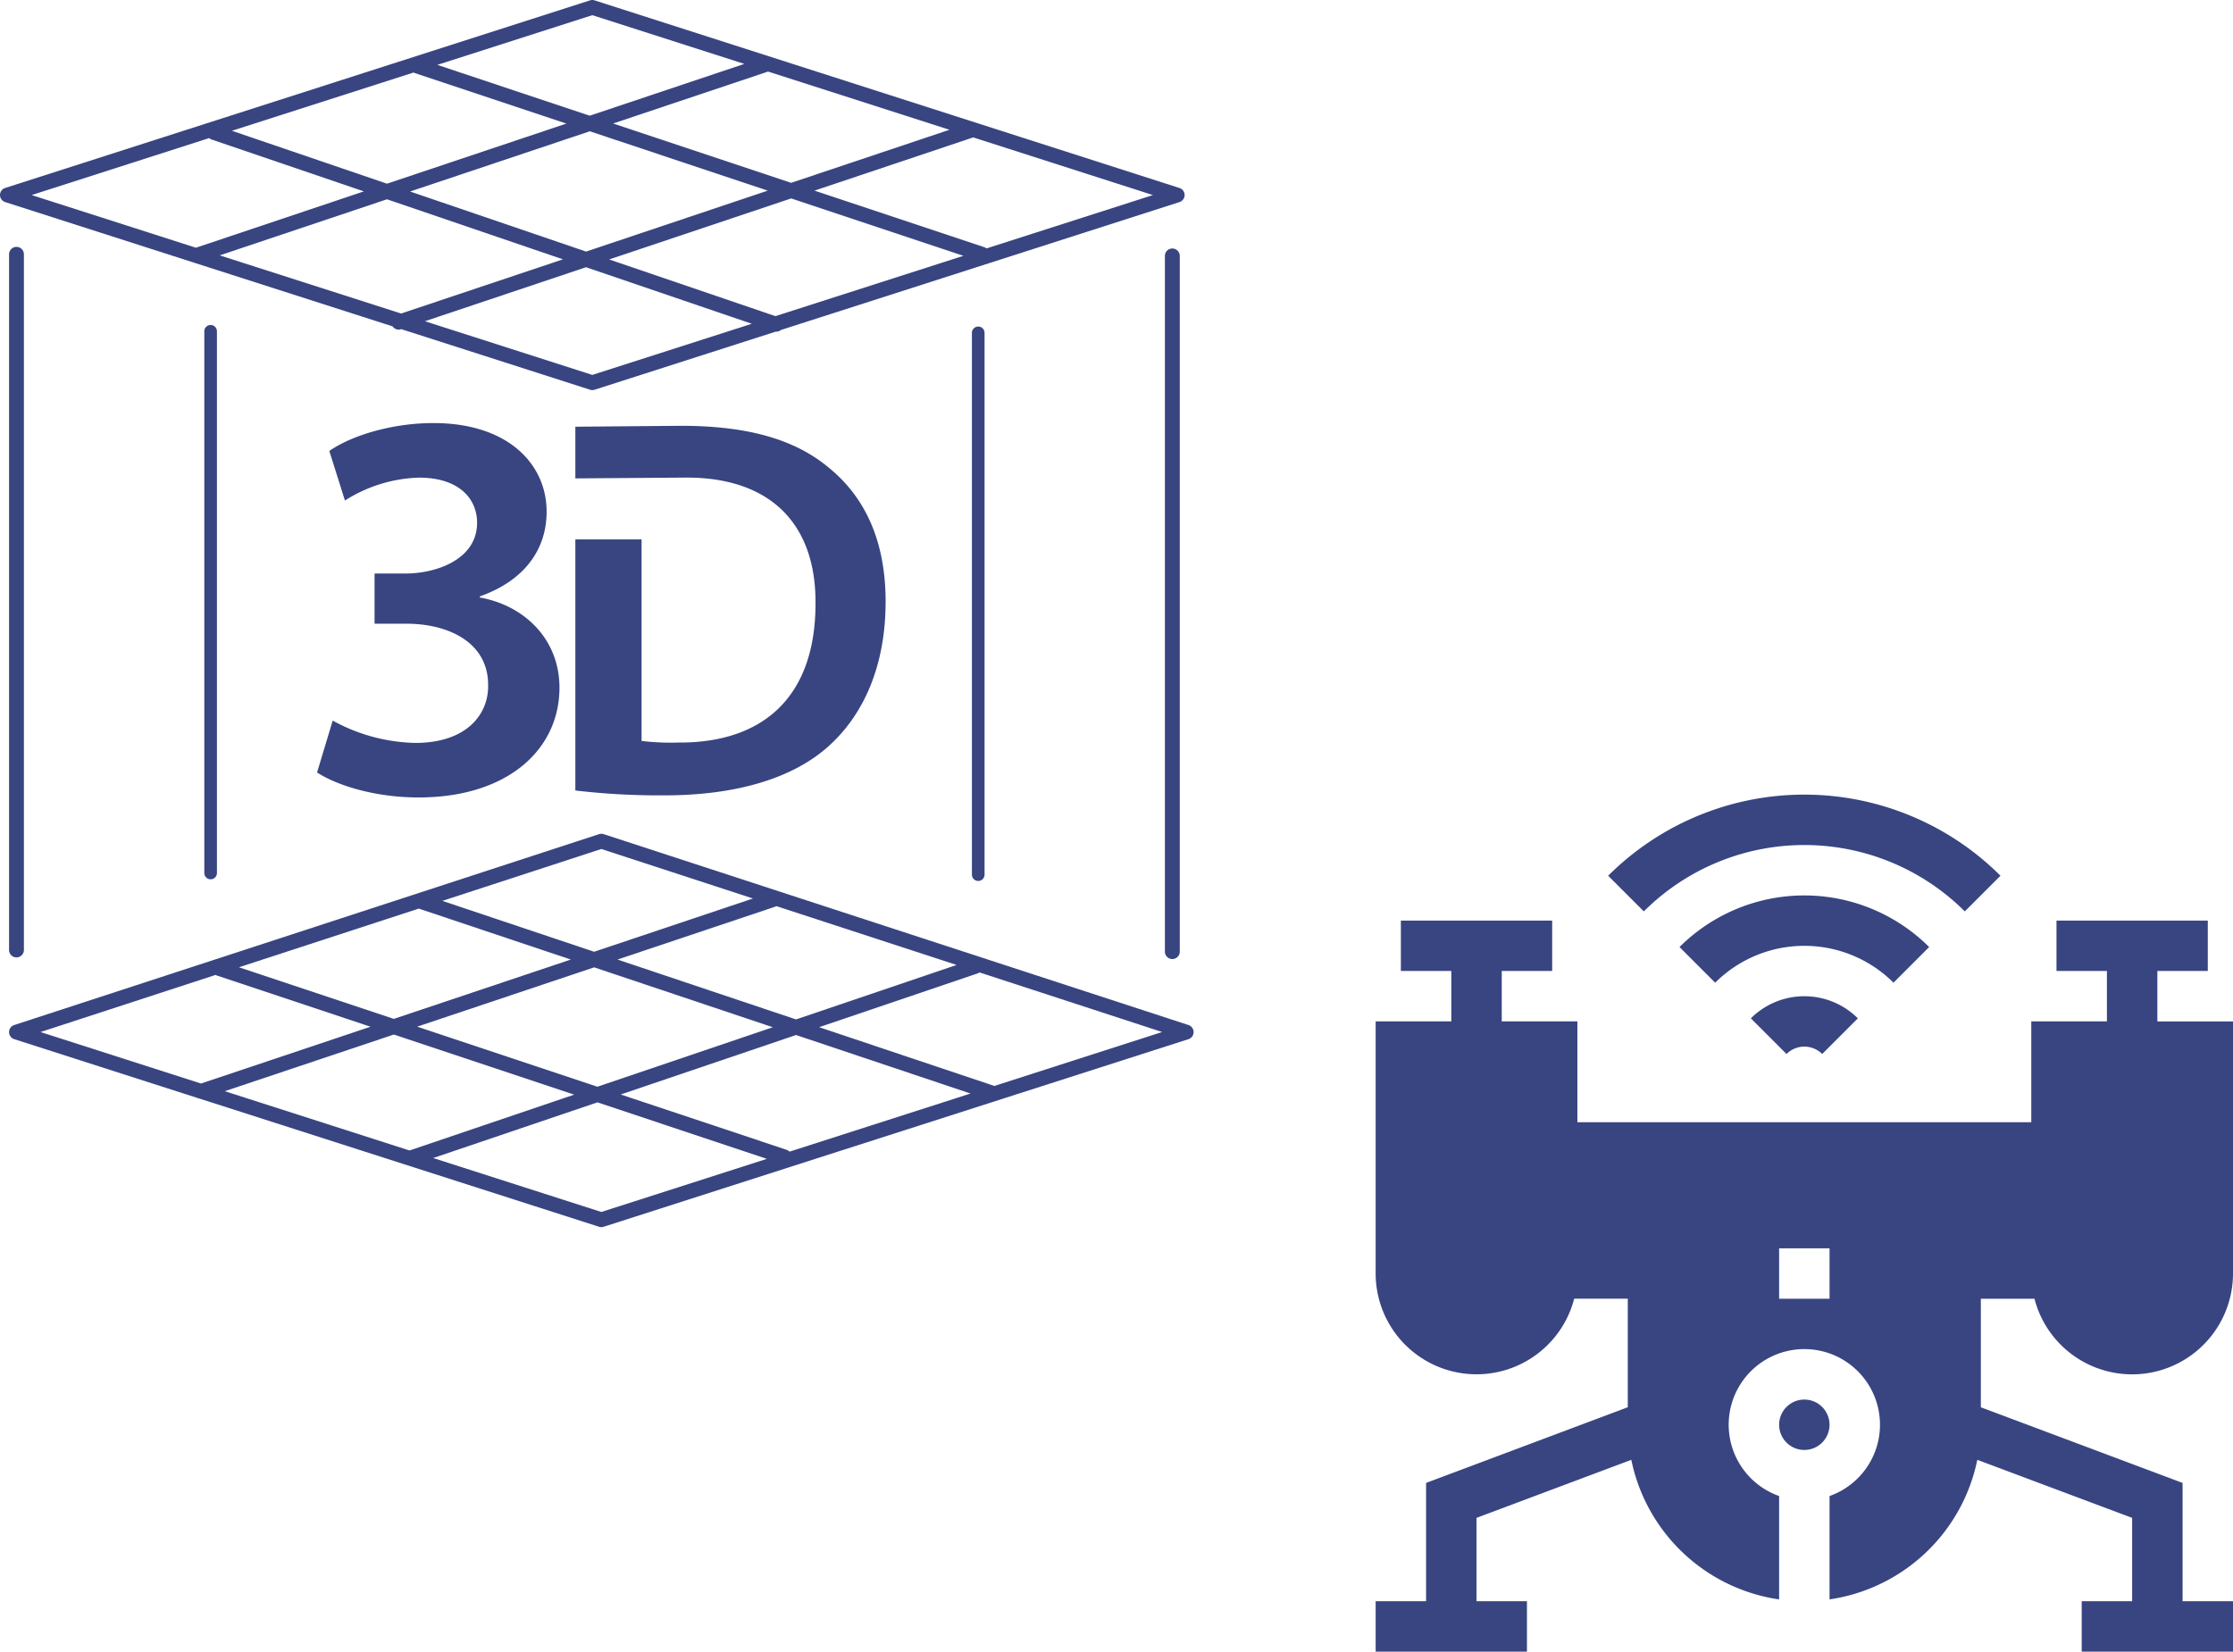
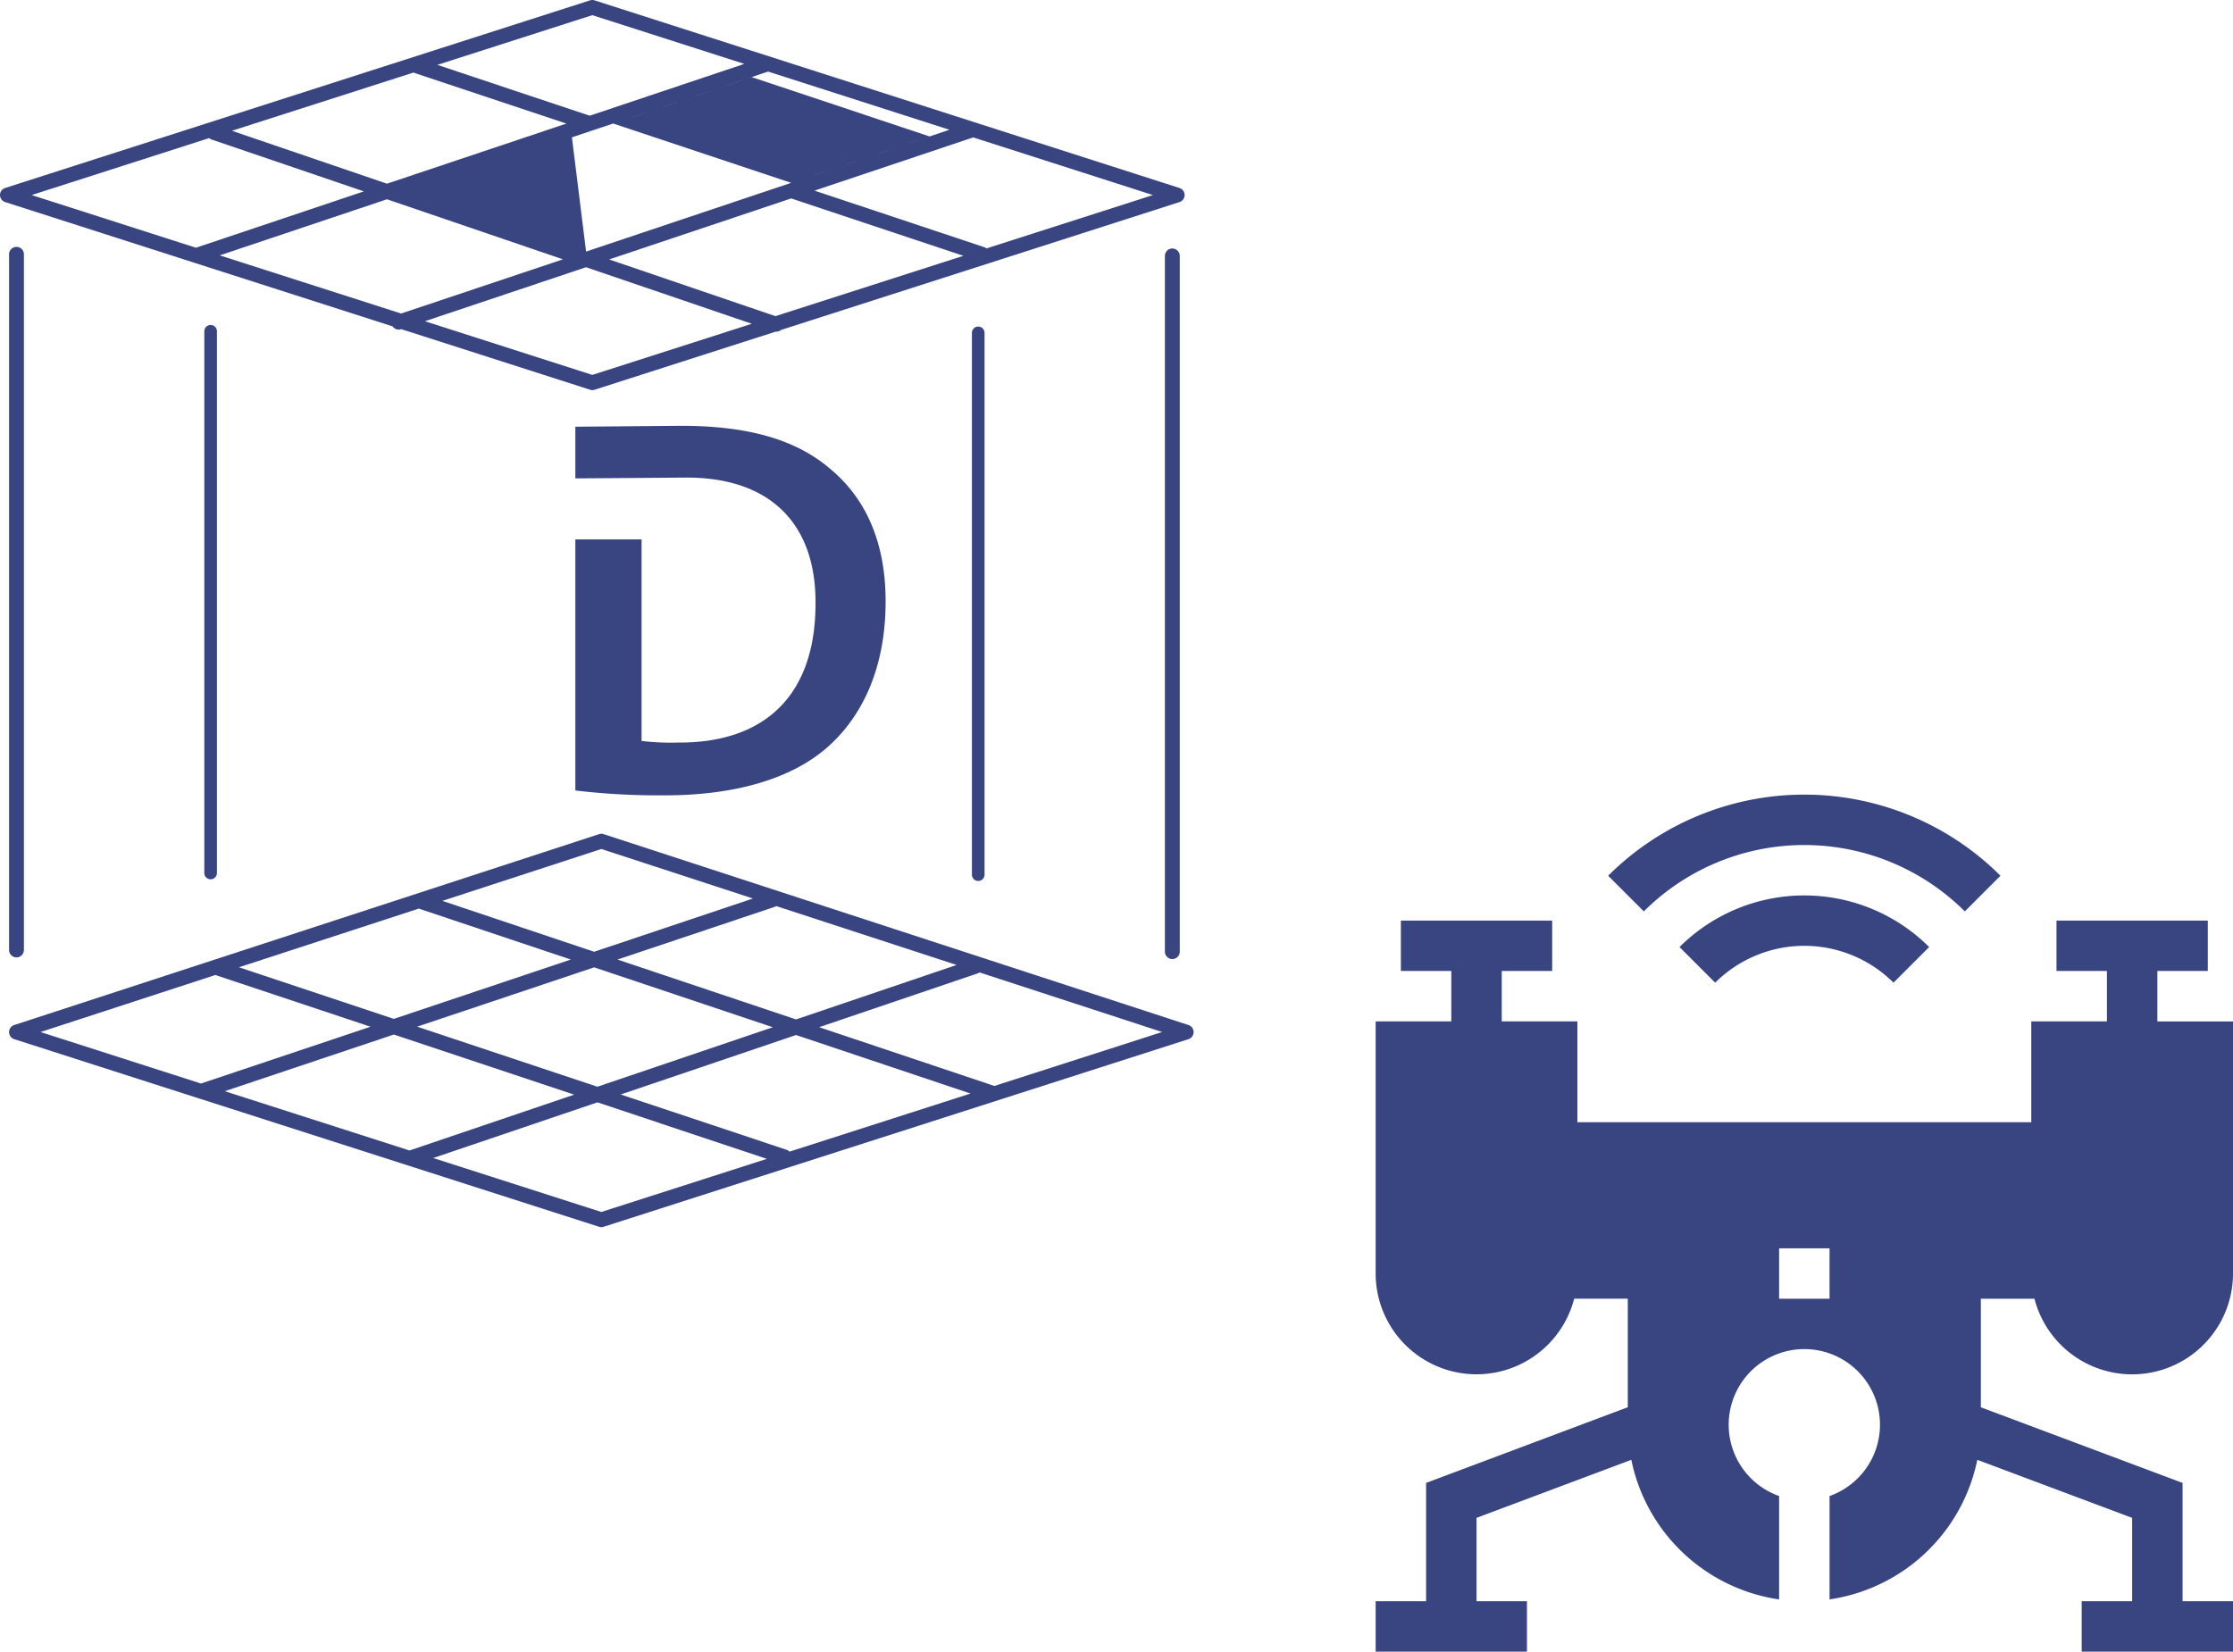
<svg xmlns="http://www.w3.org/2000/svg" width="245.329" height="181.504" viewBox="0 0 245.329 181.504">
  <g id="_3d" data-name="3d" transform="translate(-10476.372 1522.026)">
    <g id="XMLID_4178_" transform="translate(10627.509 -1434.7)">
      <path id="XMLID_4281_" d="M72.38,116.517a11.082,11.082,0,0,0,21.812-2.77v-27.7H85.882V80.5h5.541V74.961H74.8V80.5h5.541v5.541H72.03V97.124H22.163V86.042H13.852V80.5h5.541V74.961H2.77V80.5H8.311v5.541H0v27.7a11.082,11.082,0,0,0,21.812,2.77H27.7v11.932L5.541,136.76v13H0V155.3H16.622v-5.541H11.081V140.6l17.008-6.378a19.442,19.442,0,0,0,16.237,15.341V138.2a8.311,8.311,0,1,1,5.541,0v11.359A19.442,19.442,0,0,0,66.1,134.222L83.111,140.6v9.162H77.57V155.3H94.193v-5.541H88.652v-13l-22.163-8.311V116.517Zm-22.514,0H44.326v-5.541h5.541Z" transform="translate(0 -61.123)" fill="#384581" />
-       <circle id="XMLID_4282_" cx="2.77" cy="2.77" r="2.77" transform="translate(44.326 66.475)" fill="#384581" />
-       <path id="XMLID_4287_" d="M227.1,126.332a2.773,2.773,0,0,1,3.918,0l3.918-3.918a8.321,8.321,0,0,0-11.754,0Z" transform="translate(-181.96 -97.831)" fill="#384581" />
      <path id="XMLID_4292_" d="M208.179,65.682a19.415,19.415,0,0,0-27.425,0l3.918,3.918a13.868,13.868,0,0,1,19.59,0Z" transform="translate(-147.37 -48.935)" fill="#384581" />
      <path id="XMLID_4297_" d="M177.507,12.868l3.918-3.918a30.508,30.508,0,0,0-43.1,0l3.918,3.918A24.962,24.962,0,0,1,177.507,12.868Z" transform="translate(-112.78 -0.039)" fill="#384581" />
    </g>
    <g id="_3d-printer" data-name="3d-printer" transform="translate(10476.372 -1522.026)">
      <g id="Grupo_2" data-name="Grupo 2" transform="translate(0)">
        <g id="Grupo_1" data-name="Grupo 1">
          <path id="Caminho_2" data-name="Caminho 2" d="M24.832,30.341V57.932a78.792,78.792,0,0,0,9.819.535c7.757,0,14.08-1.834,18.052-5.448,3.794-3.435,6.216-8.76,6.216-15.857,0-6.808-2.372-11.548-6.216-14.683-3.663-3.079-8.813-4.623-16.271-4.623l-11.6.1v5.679l12.243-.089c9.117,0,14.208,5.029,14.143,13.847,0,10.126-5.621,15.33-15.083,15.272a27.5,27.5,0,0,1-4.028-.176V30.338H24.832Z" transform="translate(38.379 28.937)" fill="#384581" />
-           <path id="Caminho_3" data-name="Caminho 3" d="M24.783,52.891a19.628,19.628,0,0,1-9.064-2.453L14,56.137c2.146,1.4,6.31,2.746,11.148,2.746,9.853,0,15.484-5.317,15.484-12.057,0-5.388-3.915-9.062-8.752-9.916v-.123c4.892-1.722,7.34-5.141,7.34-9.311,0-5.207-4.219-9.735-12.424-9.735-4.775,0-9.187,1.473-11.449,3.066l1.716,5.445A15.972,15.972,0,0,1,25.2,23.738c4.35,0,6.381,2.269,6.381,4.968,0,3.981-4.405,5.571-7.9,5.571H20.318v5.513h3.49c4.581,0,8.986,2.02,8.986,6.729C32.87,49.649,30.535,52.891,24.783,52.891Z" transform="translate(20.834 28.751)" fill="#384581" />
-           <path id="Caminho_4" data-name="Caminho 4" d="M21.994,28.854l21.842,7.01a.823.823,0,0,0,.671.359.747.747,0,0,0,.257-.045l.029-.008,20.746,6.659a.8.8,0,0,0,.249.039.806.806,0,0,0,.246-.039L85.949,36.44c.018,0,.034.008.052.008a.793.793,0,0,0,.508-.186l43.783-14.054a.813.813,0,0,0,0-1.549L66.028.039a.791.791,0,0,0-.493,0L1.276,20.657a.813.813,0,0,0,0,1.549l20.718,6.648Zm22.785,5.6L24.85,28.063,43.225,21.9l19.334,6.6Zm.985-13.409,19.743-6.617,19.554,6.52L65.1,27.646ZM65.784,41.2,47.394,35.3l17.7-5.933,18.212,6.213ZM85.9,34.742,67.634,28.511l20-6.706,18.922,6.307ZM107.633,15.1l19.743,6.336L109.09,27.3a.707.707,0,0,0-.22-.126L90.194,20.948l17.416-5.841C107.618,15.107,107.626,15.1,107.633,15.1Zm-2.61-.839L87.629,20.091l-19.557-6.52L85.095,7.864ZM65.784,1.667l16.7,5.356L65.5,12.715,48.757,7.13Zm-19.627,6.3c.024.01.045.031.068.042l16.713,5.571L43.225,20.186,26.189,14.371ZM23.689,15.175a.882.882,0,0,0,.27.157l16.727,5.7L22.235,27.224,4.187,21.436Z" transform="translate(-0.71 0)" fill="#384581" />
+           <path id="Caminho_4" data-name="Caminho 4" d="M21.994,28.854l21.842,7.01a.823.823,0,0,0,.671.359.747.747,0,0,0,.257-.045l.029-.008,20.746,6.659a.8.8,0,0,0,.249.039.806.806,0,0,0,.246-.039L85.949,36.44c.018,0,.034.008.052.008a.793.793,0,0,0,.508-.186l43.783-14.054a.813.813,0,0,0,0-1.549L66.028.039a.791.791,0,0,0-.493,0L1.276,20.657a.813.813,0,0,0,0,1.549l20.718,6.648Zm22.785,5.6L24.85,28.063,43.225,21.9l19.334,6.6m.985-13.409,19.743-6.617,19.554,6.52L65.1,27.646ZM65.784,41.2,47.394,35.3l17.7-5.933,18.212,6.213ZM85.9,34.742,67.634,28.511l20-6.706,18.922,6.307ZM107.633,15.1l19.743,6.336L109.09,27.3a.707.707,0,0,0-.22-.126L90.194,20.948l17.416-5.841C107.618,15.107,107.626,15.1,107.633,15.1Zm-2.61-.839L87.629,20.091l-19.557-6.52L85.095,7.864ZM65.784,1.667l16.7,5.356L65.5,12.715,48.757,7.13Zm-19.627,6.3c.024.01.045.031.068.042l16.713,5.571L43.225,20.186,26.189,14.371ZM23.689,15.175a.882.882,0,0,0,.27.157l16.727,5.7L22.235,27.224,4.187,21.436Z" transform="translate(-0.71 0)" fill="#384581" />
          <path id="Caminho_5" data-name="Caminho 5" d="M130.673,55.986,66.416,35.007a.8.8,0,0,0-.506,0L1.651,55.986a.816.816,0,0,0,.005,1.551l20.159,6.47a.6.6,0,0,0,.189.058l43.909,14.09a.727.727,0,0,0,.246.042.742.742,0,0,0,.249-.042l64.257-20.618a.816.816,0,0,0,.008-1.551Zm-45.3-13.074,19.816,6.47L87.548,55.368l-19.614-6.58,17.334-5.812A1.148,1.148,0,0,0,85.375,42.913ZM85,56.227,65.727,62.763l-19.8-6.6L65.37,49.645ZM66.159,36.639l16.658,5.44-17.45,5.852L48.694,42.339ZM46.112,43.185a.177.177,0,0,0,.031.016l16.664,5.587-19.447,6.52L26.346,49.637ZM4.546,56.754l19.237-6.279a.605.605,0,0,0,.1.055L40.8,56.17,22.177,62.412Zm20.243,6.5,18.574-6.226,19.813,6.606L45.085,69.77Zm41.37,13.273L47.687,70.6l18.042-6.119L84.348,70.69ZM86.832,69.9a.728.728,0,0,0-.307-.2L68.284,63.617,87.55,57.081l19.171,6.431Zm22.507-7.222-19.25-6.457L107.529,50.3a.626.626,0,0,0,.17-.1l20.073,6.551Z" transform="translate(-0.094 56.66)" fill="#384581" />
          <path id="Caminho_6" data-name="Caminho 6" d="M1.09,11.168V87.62a.815.815,0,1,0,1.63,0V11.168a.815.815,0,1,0-1.63,0Z" transform="translate(-0.094 16.777)" fill="#384581" />
          <path id="Caminho_7" data-name="Caminho 7" d="M9.276,14.322V73.852a.693.693,0,1,0,1.386,0V14.322a.693.693,0,1,0-1.386,0Z" transform="translate(13.171 22.084)" fill="#384581" />
          <path id="Caminho_8" data-name="Caminho 8" d="M50.364,10.421a.814.814,0,0,0-.815.815V87.689a.816.816,0,1,0,1.633,0V11.233A.819.819,0,0,0,50.364,10.421Z" transform="translate(78.433 16.887)" fill="#384581" />
          <path id="Caminho_9" data-name="Caminho 9" d="M41.458,14.389V73.924a.694.694,0,1,0,1.389,0V14.389a.694.694,0,1,0-1.389,0Z" transform="translate(65.321 22.192)" fill="#384581" />
        </g>
      </g>
    </g>
  </g>
</svg>